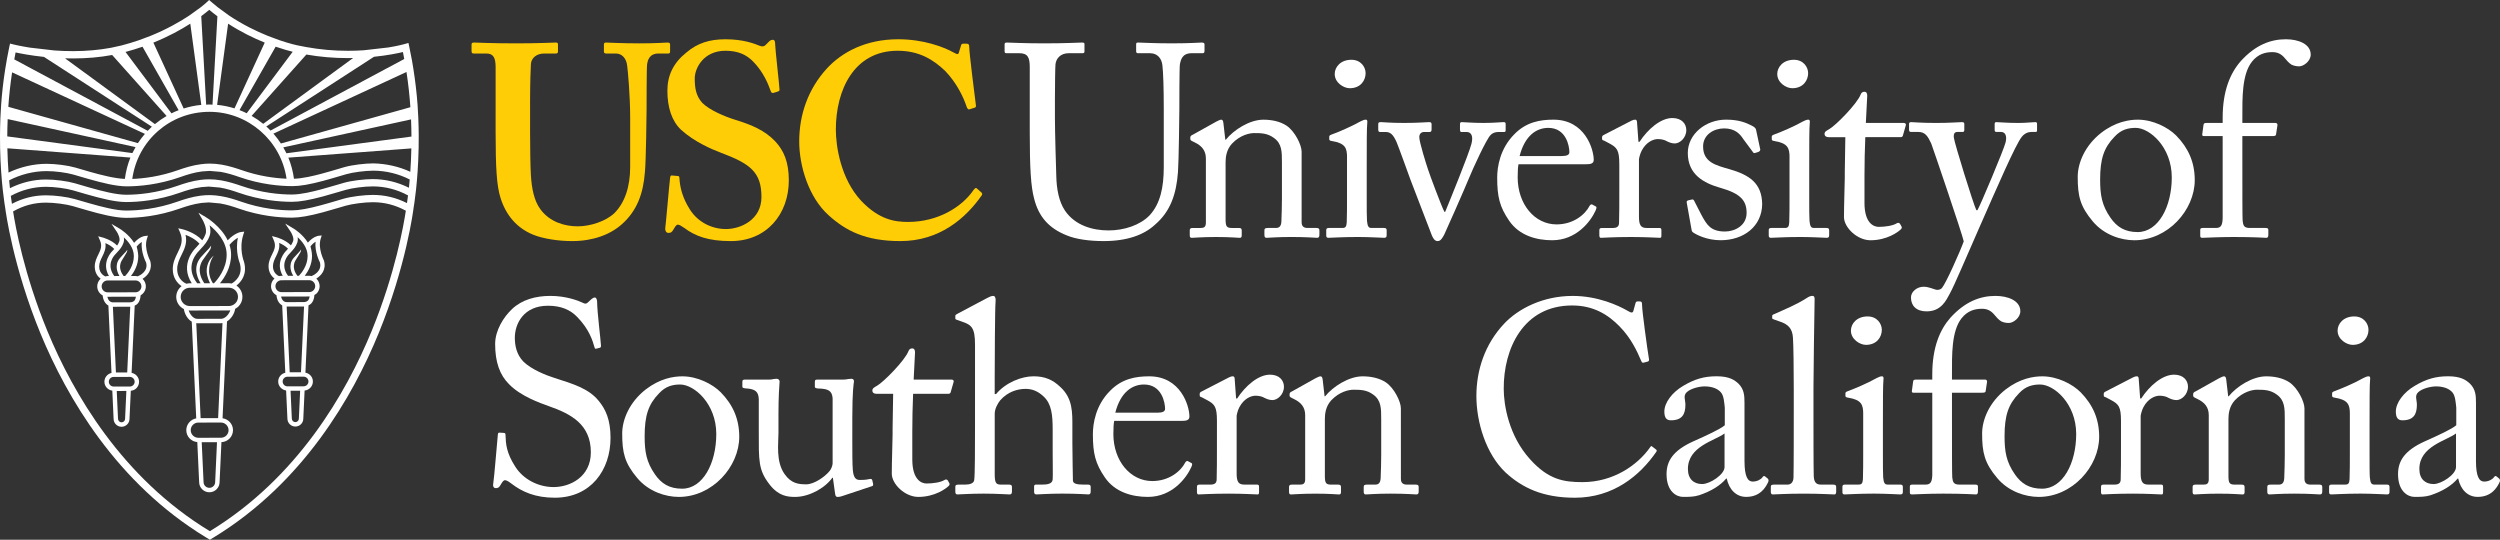
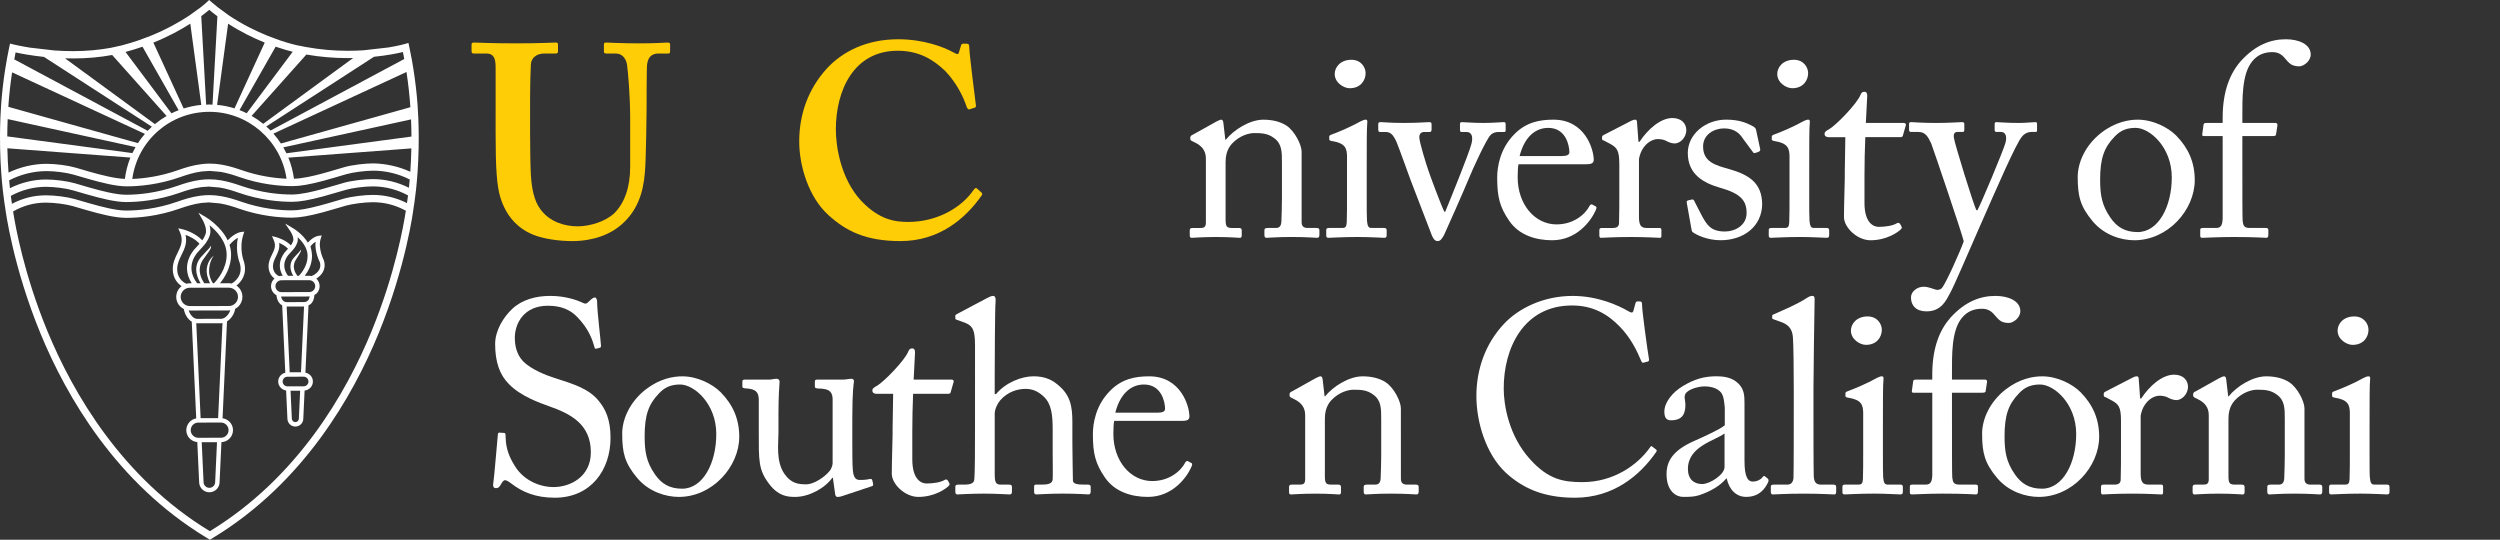
<svg xmlns="http://www.w3.org/2000/svg" version="1.1" id="Layer_1" x="0px" y="0px" width="394.214px" height="85.11px" viewBox="3.313 2.635 394.214 85.11" enable-background="new 3.313 2.635 394.214 85.11" xml:space="preserve">
  <rect x="3.313" y="2.635" width="394.214" height="85.11" fill="#333333" stroke="none" />
  <path fill="#FFCD05" d="M81.466,13.225c0-1.465-0.346-2.154-1.465-2.154h-1.984c-0.26,0-0.347-0.088-0.347-0.391V9.688  c0-0.258,0.087-0.344,0.432-0.344c0.433,0,2.5,0.129,6.643,0.129c3.622,0,5.691-0.129,6.209-0.129c0.258,0,0.344,0.086,0.344,0.303  v1.078c0,0.258-0.086,0.346-0.344,0.346h-1.812c-1.294,0-2.068,0.773-2.112,1.68c-0.044,0.52-0.129,3.105-0.129,5.605v5.35  c0,2.154,0.042,5.217,0.129,6.598c0.13,1.984,0.474,3.967,1.51,5.348c1.467,1.98,3.796,2.672,5.864,2.672  c1.982,0,4.399-0.779,5.777-2.068c1.642-1.639,2.502-4.141,2.502-7.289v-7.762c0-3.451-0.346-7.248-0.475-8.236  c-0.129-1.123-0.818-1.896-1.768-1.896h-1.554c-0.257,0-0.344-0.131-0.344-0.305v-1.08c0-0.258,0.087-0.344,0.344-0.344  c0.433,0,2.416,0.129,5.263,0.129c2.674,0,4.053-0.129,4.397-0.129c0.39,0,0.433,0.129,0.433,0.344v0.992  c0,0.26-0.043,0.391-0.26,0.391h-1.551c-1.555,0-1.727,1.205-1.813,1.68c-0.085,0.52-0.085,6.555-0.085,7.117  c0,0.602-0.087,8.107-0.257,9.832c-0.261,3.533-1.297,6.209-3.624,8.277c-1.812,1.641-4.572,2.674-7.849,2.674  c-2.07,0-4.571-0.344-6.21-1.033c-2.502-1.035-4.227-3.02-5.09-5.777c-0.604-1.9-0.774-4.748-0.774-10.398V13.225z" />
-   <path fill="#FFCD05" d="M110.189,30.387c0.171,0,0.258,0.088,0.258,0.346c0.087,1.379,0.432,3.018,1.64,4.918  c1.293,2.066,3.536,3.102,5.693,3.102c2.326,0,5.604-1.465,5.604-5.043c0-3.967-1.81-5.264-6.381-6.986  c-1.38-0.516-4.227-1.727-6.296-3.621c-1.467-1.385-2.157-3.537-2.157-6.168c0-2.416,0.949-4.398,3.02-6.039  c1.726-1.463,3.623-2.068,6.124-2.068c2.845,0,4.571,0.688,5.433,1.035c0.431,0.172,0.69,0.084,0.906-0.131l0.559-0.559  c0.174-0.174,0.346-0.258,0.604-0.258c0.26,0,0.346,0.258,0.346,0.688c0,0.691,0.69,6.727,0.69,7.16  c0,0.172-0.087,0.258-0.259,0.303l-0.689,0.217c-0.174,0.041-0.347,0-0.432-0.262c-0.433-1.207-1.122-2.934-2.675-4.57  c-1.12-1.207-2.5-1.812-4.483-1.812c-3.452,0-4.831,2.76-4.831,4.355c0,1.467,0.173,2.76,1.207,3.881  c1.123,1.123,3.537,2.156,5.263,2.676c2.499,0.775,4.569,1.639,6.209,3.361c1.378,1.469,2.155,3.277,2.155,6.17  c0,5.26-3.449,9.57-9.141,9.57c-3.537,0-5.607-0.775-7.332-2.068c-0.517-0.346-0.776-0.52-1.034-0.52  c-0.259,0-0.432,0.346-0.69,0.777c-0.258,0.431-0.43,0.52-0.775,0.52c-0.344,0-0.519-0.26-0.519-0.691  c0.087-0.52,0.69-7.506,0.775-8.021c0.045-0.26,0.089-0.344,0.26-0.344L110.189,30.387z" />
  <path fill="#FFCD05" d="M158.056,32.975c0.131,0.129,0.172,0.258,0.086,0.43c-2.588,3.711-6.728,7.246-12.85,7.246  c-5.521,0-8.624-1.641-11.298-4.055c-3.192-2.844-4.656-7.848-4.656-11.641c0-4.227,1.379-8.281,4.397-11.559  c2.328-2.5,6.036-4.57,11.212-4.57c3.969,0,7.158,1.207,8.709,2.07c0.602,0.346,0.778,0.346,0.864,0l0.344-1.123  c0.086-0.256,0.172-0.256,0.689-0.256c0.517,0,0.605,0.084,0.605,0.689c0,0.777,0.861,7.674,1.033,8.967  c0.045,0.26,0,0.391-0.172,0.436l-0.82,0.258c-0.215,0.084-0.344-0.088-0.473-0.434c-0.52-1.553-1.553-3.707-3.363-5.605  c-1.897-1.812-4.14-3.191-7.505-3.191c-6.897,0-9.744,6.211-9.744,12.42c0,2.672,0.776,7.762,3.967,11.211  c2.848,3.02,5.348,3.363,7.418,3.363c4.743,0,8.493-2.369,10.306-5.002c0.215-0.303,0.387-0.43,0.518-0.303L158.056,32.975z" />
-   <path fill="#FFFFFF" d="M171.512,39.746c-2.931-1.164-4.441-3.062-5.13-5.781c-0.518-1.938-0.691-4.826-0.691-10.479V13.225  c0-1.508-0.301-2.199-1.639-2.199h-2.027c-0.256,0-0.301-0.086-0.301-0.387V9.688c0-0.258,0.045-0.344,0.389-0.344  c0.432,0,2.544,0.129,5.907,0.129s5.433-0.129,5.908-0.129c0.346,0,0.389,0.086,0.389,0.258v1.123c0,0.215-0.043,0.301-0.346,0.301  h-2.154c-1.254,0-1.988,0.818-2.072,1.768c-0.043,0.389-0.086,3.406-0.086,5.607v2.846c0,2.283,0.17,7.76,0.215,9.141  c0.043,1.984,0.387,4.012,1.381,5.477c1.594,2.33,4.356,3.105,6.856,3.105c2.458,0,4.958-0.82,6.468-2.371  c1.682-1.812,2.243-4.398,2.243-7.592v-9.225c0-3.279-0.086-5.781-0.215-6.857c-0.129-1.123-0.821-1.898-1.942-1.898h-1.896  c-0.258,0-0.303-0.129-0.303-0.346V9.646c0-0.217,0.045-0.303,0.303-0.303c0.432,0,2.414,0.129,5.303,0.129  c2.976,0,4.355-0.129,4.744-0.129s0.432,0.174,0.432,0.303v0.949c0,0.258-0.043,0.43-0.26,0.43h-1.768  c-1.596,0-1.725,1.209-1.853,1.725c-0.088,0.432-0.088,6.555-0.088,7.158c0,0.603-0.086,8.152-0.215,9.834  c-0.258,3.533-1.207,6.252-3.621,8.32c-1.727,1.598-4.355,2.588-8.109,2.588C175.095,40.65,172.937,40.352,171.512,39.746" />
  <path fill="#FFFFFF" d="M208.56,37.676c0,0.689,0.387,0.906,0.946,0.906h1.379c0.392,0,0.478,0.129,0.478,0.387v0.691  c0,0.301-0.086,0.475-0.346,0.475c-0.304,0-1.638-0.131-4.095-0.131c-2.2,0-3.58,0.131-3.883,0.131  c-0.261,0-0.347-0.131-0.347-0.475v-0.691c0-0.303,0.134-0.387,0.562-0.387h1.252c0.476,0,0.818-0.217,0.863-0.992  c0.043-1.123,0.086-2.502,0.086-3.623v-5.693c0-1.725,0-2.973-1.25-3.879c-1.037-0.775-2.072-0.775-3.149-0.775  c-0.69,0-2.199,0.301-3.495,1.682c-0.862,0.949-0.991,2.111-0.991,2.93v8.928c0,1.164,0.129,1.424,1.034,1.424h1.079  c0.346,0,0.432,0.129,0.432,0.428v0.736c0,0.258-0.086,0.389-0.303,0.389c-0.301,0-1.465-0.131-3.753-0.131  c-2.197,0-3.578,0.131-3.836,0.131c-0.217,0-0.303-0.131-0.303-0.389v-0.777c0-0.258,0.086-0.387,0.43-0.387h1.252  c0.561,0,0.861-0.131,0.861-0.865v-10.09c0-1.293-0.689-2.025-1.768-2.545l-0.346-0.172c-0.301-0.127-0.344-0.256-0.344-0.387  v-0.217c0-0.215,0.172-0.344,0.389-0.432l3.709-2.068c0.344-0.172,0.604-0.303,0.777-0.303c0.213,0,0.299,0.172,0.342,0.52  l0.303,2.631h0.086c1.254-1.553,3.753-3.15,5.91-3.15c1.293,0,2.629,0.258,3.666,0.947c1.293,0.865,2.371,3.021,2.371,4.098v11.125  H208.56z" />
  <path fill="#FFFFFF" d="M215.722,27.453c0-1.463-0.261-2.24-2.416-2.584c-0.302-0.043-0.39-0.129-0.39-0.303v-0.389  c0-0.131,0.088-0.215,0.301-0.301c1.382-0.518,3.021-1.209,4.658-2.113c0.347-0.172,0.56-0.26,0.819-0.26  c0.216,0,0.259,0.215,0.216,0.52c-0.086,0.732-0.086,3.449-0.086,7.027v4.701c0,1.682,0,3.234,0.043,3.705  c0.086,0.822,0.213,1.125,0.688,1.125h1.984c0.346,0,0.43,0.129,0.43,0.387v0.734c0,0.303-0.084,0.432-0.387,0.432  c-0.346,0-2.328-0.129-4.141-0.129c-2.5,0-4.183,0.129-4.654,0.129c-0.217,0-0.346-0.088-0.346-0.346v-0.863  c0-0.258,0.129-0.344,0.43-0.344h2.111c0.477,0,0.646-0.174,0.692-0.865c0.043-1.295,0.043-2.629,0.043-3.922v-6.341H215.722z   M213.778,14.303c0-1.078,0.906-2.242,2.63-2.242c1.512,0,2.243,1.164,2.243,2.113c0,1.119-0.776,2.373-2.502,2.373  C215.201,16.547,213.778,15.686,213.778,14.303" />
  <path fill="#FFFFFF" d="M231.071,36.037h0.128c0.69-1.682,3.709-9.055,4.143-10.738c0.302-1.164,0-1.854-0.774-1.854h-0.863  c-0.131,0-0.174-0.217-0.174-0.432v-0.775c0-0.26,0.088-0.346,0.258-0.346c0.604,0,1.555,0.129,3.451,0.129  c1.684,0,2.717-0.129,3.104-0.129c0.346,0,0.389,0.043,0.389,0.387v0.734c0,0.301,0,0.432-0.215,0.432h-0.817  c-0.519,0-0.949,0.084-1.339,0.477c-0.646,0.602-2.803,5.303-3.45,6.898c-0.519,1.291-3.709,8.537-3.879,8.84  c-0.347,0.602-0.562,0.99-1.035,0.99c-0.431,0-0.688-0.389-0.906-0.904c-0.086-0.217-3.233-8.41-3.364-8.756  c-0.127-0.344-1.896-5.262-2.197-5.951c-0.562-1.25-0.992-1.594-1.771-1.594h-0.86c-0.215,0-0.26-0.174-0.26-0.432v-0.775  c0-0.303,0.088-0.346,0.477-0.346c0.475,0,1.205,0.129,3.621,0.129c2.287,0,3.408-0.129,3.883-0.129c0.344,0,0.43,0.086,0.43,0.346  v0.775c0,0.258-0.043,0.432-0.299,0.432h-0.865c-0.432,0-0.775,0.26-0.775,0.818c0,0.775,1.121,4.355,1.379,5.09  C228.746,30.172,230.599,35.131,231.071,36.037" />
  <path fill="#FFFFFF" d="M242.76,28.533c-0.086,0.389-0.131,1.08-0.131,2.068c0,4.229,2.677,7.418,6.125,7.418  c2.631,0,4.483-1.508,5.22-2.932c0.086-0.172,0.258-0.258,0.387-0.215l0.562,0.303c0.129,0.043,0.213,0.17,0,0.645  c-0.776,1.725-3.022,4.699-6.858,4.699c-2.457,0-5.174-0.73-6.769-3.062c-1.51-2.195-1.897-3.791-1.897-6.811  c0-1.682,0.432-4.57,2.715-6.855c1.854-1.9,4.012-2.287,6.168-2.287c4.959,0,6.34,4.66,6.34,6.34c0,0.602-0.52,0.689-1.207,0.689  H242.76z M249.615,27.24c0.817,0,1.166-0.215,1.166-0.605c0-0.99-0.521-3.836-3.32-3.836c-1.899,0-3.707,1.248-4.528,4.441H249.615z  " />
  <path fill="#FFFFFF" d="M258.653,28.533c0-2.199-0.344-2.631-1.555-3.277l-0.82-0.432c-0.258-0.084-0.342-0.129-0.342-0.301v-0.262  c0-0.17,0.084-0.256,0.342-0.385l4.271-2.201c0.261-0.129,0.433-0.172,0.604-0.172c0.26,0,0.303,0.26,0.303,0.52l0.217,2.973h0.172  c1.295-1.982,3.32-3.75,5.176-3.75c1.467,0,2.197,0.904,2.197,1.898c0,1.25-1.035,2.111-1.811,2.111  c-0.475,0-0.906-0.172-1.248-0.346c-0.348-0.215-0.865-0.344-1.426-0.344c-0.689,0-1.812,0.43-2.543,1.811  c-0.26,0.475-0.435,1.25-0.435,1.383v9.055c0,1.334,0.308,1.768,1.209,1.768h2.025c0.262,0,0.303,0.129,0.303,0.387v0.777  c0,0.26-0.041,0.389-0.215,0.389c-0.259,0-2.244-0.129-4.572-0.129c-2.674,0-4.483,0.129-4.741,0.129  c-0.173,0-0.259-0.088-0.259-0.432v-0.734c0-0.303,0.086-0.387,0.474-0.387h1.684c0.648,0,0.949-0.26,0.949-0.82  c0.043-1.422,0.043-2.932,0.043-5.174v-4.055H258.653z" />
  <path fill="#FFFFFF" d="M270.272,39.271c-0.215-0.129-0.215-0.389-0.258-0.604l-0.731-4.098c-0.041-0.215,0.088-0.303,0.258-0.348  l0.562-0.125c0.172-0.045,0.301,0.043,0.387,0.258l1.082,2.111c0.861,1.596,1.463,2.676,3.748,2.676  c1.512,0,3.408-0.906,3.408-2.934c0-1.941-0.949-3.062-4.183-3.967c-2.545-0.732-5.09-2.068-5.09-5.479  c0-2.975,2.805-5.26,6.041-5.26c2.065,0,3.188,0.52,3.965,0.906c0.647,0.303,0.729,0.518,0.774,0.773l0.646,3.02  c0,0.174-0.086,0.305-0.301,0.391l-0.52,0.17c-0.172,0.045-0.259,0-0.388-0.215l-1.467-1.982c-0.517-0.82-1.336-1.682-3.021-1.682  c-1.637,0-3.317,0.992-3.317,2.846c0,2.5,2.024,2.977,4.139,3.578c3.148,0.906,5.134,2.201,5.177,5.521  c-0.043,3.492-2.89,5.689-6.556,5.689C272.519,40.52,270.795,39.66,270.272,39.271" />
  <path fill="#FFFFFF" d="M285.498,27.453c0-1.463-0.261-2.24-2.416-2.584c-0.301-0.043-0.388-0.129-0.388-0.303v-0.389  c0-0.131,0.087-0.215,0.302-0.301c1.383-0.518,3.021-1.209,4.66-2.113c0.344-0.172,0.557-0.26,0.815-0.26  c0.217,0,0.26,0.215,0.217,0.52c-0.086,0.732-0.086,3.449-0.086,7.027v4.701c0,1.682,0,3.234,0.043,3.705  c0.086,0.822,0.215,1.125,0.689,1.125h1.984c0.344,0,0.428,0.129,0.428,0.387v0.734c0,0.303-0.084,0.432-0.385,0.432  c-0.346,0-2.33-0.129-4.141-0.129c-2.5,0-4.183,0.129-4.656,0.129c-0.217,0-0.346-0.088-0.346-0.346v-0.863  c0-0.258,0.129-0.344,0.43-0.344h2.113c0.475,0,0.647-0.174,0.69-0.865c0.043-1.295,0.043-2.629,0.043-3.922v-6.341H285.498z   M283.56,14.303c0-1.078,0.905-2.242,2.631-2.242c1.508,0,2.24,1.164,2.24,2.113c0,1.119-0.773,2.373-2.503,2.373  C284.979,16.547,283.56,15.686,283.56,14.303" />
  <path fill="#FFFFFF" d="M297.313,34.615c0,3.232,1.465,3.793,2.242,3.793c0.992,0,2.24-0.172,2.846-0.561  c0.218-0.129,0.39-0.086,0.519,0.084l0.218,0.391c0.127,0.172,0.043,0.346-0.087,0.473c-0.432,0.434-2.198,1.725-4.788,1.725  c-2.109,0-4.183-2.025-4.183-3.662c0-1.77,0.129-5.564,0.129-6.168v-0.947c0-0.777,0.043-3.666,0.086-5.479h-2.629  c-0.39,0-0.647-0.172-0.647-0.518c0-0.344,0.26-0.475,0.774-0.775c1.035-0.604,4.358-3.967,4.918-5.434  c0.129-0.344,0.345-0.43,0.604-0.43c0.346,0,0.432,0.301,0.432,0.645l-0.217,4.271h5.996c0.258,0,0.387,0.215,0.301,0.387  l-0.432,1.51c-0.045,0.215-0.131,0.344-0.39,0.344h-5.562c-0.084,1.986-0.129,4.053-0.129,6.039v4.312H297.313z" />
  <path fill="#FFFFFF" d="M304.646,49.535c0-0.906,0.951-1.685,1.984-1.685c0.822,0,1.596,0.39,1.986,0.476  c0.301,0.047,0.645,0,0.903-0.257c0.646-0.776,2.847-5.694,3.449-7.375c-0.213-1.078-4.787-14.531-5.131-15.439  c-0.518-1.078-0.906-1.814-2.026-1.814h-1.123c-0.301,0-0.345-0.125-0.345-0.385v-0.863c0-0.17,0.044-0.301,0.345-0.301  c0.391,0,1.424,0.131,3.971,0.131c2.197,0,3.535-0.131,4.01-0.131c0.342,0,0.387,0.131,0.387,0.301v0.908  c0,0.215-0.045,0.34-0.258,0.34h-0.82c-0.475,0-0.647,0.305-0.562,0.953c0.133,0.949,3.064,10.436,3.539,11.383h0.172  c0.432-0.689,4.184-9.613,4.441-10.693c0.26-1.08-0.086-1.643-0.734-1.643h-0.688c-0.263,0-0.304-0.125-0.304-0.34v-0.863  c0-0.215,0.041-0.346,0.258-0.346c0.562,0,1.468,0.131,3.537,0.131c1.164,0,2.156-0.131,2.629-0.131  c0.261,0,0.261,0.174,0.261,0.346v0.818c0,0.26,0,0.385-0.216,0.385h-0.688c-0.475,0-1.078,0.217-1.51,0.781  c-0.949,1.164-3.797,7.717-6.773,14.488c-2.111,4.787-3.791,8.796-4.565,10.218c-0.607,1.123-1.382,2.805-3.669,2.805  C305.467,51.733,304.646,50.83,304.646,49.535" />
  <path fill="#FFFFFF" d="M333.311,37.545c-1.981-2.369-2.372-3.967-2.372-7.027c0-2.201,1.163-4.961,3.709-6.943  c2.241-1.727,4.354-2.07,5.776-2.07c2.371,0,4.744,1.205,6.039,2.5c1.939,1.986,2.93,4.227,2.93,7.031  c0,4.699-4.225,9.484-9.528,9.484C337.795,40.52,335.121,39.703,333.311,37.545 M345.771,30.604c0-4.787-3.494-7.805-5.691-7.805  c-1.166,0-2.285,0.258-3.32,1.379c-1.684,1.725-2.287,3.492-2.287,6.77c0,2.416,0.263,4.053,1.642,6.039  c0.989,1.422,2.242,2.242,4.268,2.242C343.66,39.229,345.771,35.219,345.771,30.604" />
  <path fill="#FFFFFF" d="M353.795,24.092h-2.979c-0.216,0-0.298-0.088-0.216-0.475l0.175-1.295c0.041-0.256,0.174-0.301,0.518-0.301  h2.502v-0.818c0-4.27,1.205-7.07,2.891-8.967c2.285-2.502,4.656-3.41,7.068-3.41c2.031,0,3.926,0.775,3.926,2.414  c0,1.035-1.121,1.855-1.812,1.855c-0.43,0-0.861-0.088-1.207-0.26c-0.387-0.215-0.861-0.775-1.035-0.992  c-0.561-0.689-1.162-0.99-1.982-0.99c-1.12,0-2.282,0.301-3.233,1.51c-1.594,2.023-1.51,5.777-1.51,8.797v0.861h5.219  c0.303,0,0.346,0.258,0.303,0.43l-0.217,1.426c-0.043,0.17-0.213,0.215-0.562,0.215H356.9v3.84c0,5.086,0,9.055,0.045,9.525  c0.084,0.736,0.213,1.125,1.121,1.125h2.457c0.389,0,0.475,0.084,0.475,0.344v0.691c0,0.346-0.086,0.518-0.301,0.518  c-0.26,0-1.855-0.129-5.176-0.129c-2.371,0-4.57,0.129-4.918,0.129c-0.259,0-0.345-0.088-0.345-0.301v-0.949  c0-0.219,0.086-0.303,0.433-0.303h2.069c0.82,0,0.992-0.52,1.035-1.51v-8.107L353.795,24.092L353.795,24.092z" />
  <path fill="#FFFFFF" d="M83.933,78.876c-0.517-0.387-0.775-0.518-0.991-0.518c-0.259,0-0.431,0.301-0.689,0.729  c-0.259,0.479-0.475,0.521-0.777,0.521c-0.258,0-0.475-0.217-0.389-0.689c0.173-1.078,0.604-6.555,0.734-7.803  c0.042-0.26,0.129-0.26,0.302-0.26l0.646,0.043c0.173,0,0.258,0.086,0.258,0.348c0.043,1.379,0.131,2.803,1.553,4.998  c1.295,2.023,3.667,3.193,6.037,3.193c2.588,0,5.865-1.599,5.865-5.478c0-4.442-3.19-6.082-6.641-7.287  c-1.336-0.478-4.442-1.555-6.295-3.493c-1.424-1.425-2.156-3.449-2.156-6.298c0-2.155,1.336-4.268,2.672-5.521  c1.553-1.467,3.71-2.067,6.039-2.067c2.457,0,4.354,0.729,5.087,1.076c0.389,0.217,0.604,0.174,0.82-0.043l0.561-0.519  c0.216-0.174,0.343-0.256,0.561-0.256c0.214,0,0.343,0.342,0.343,0.729c0,1.51,0.562,5.909,0.606,6.86  c0,0.213-0.044,0.299-0.216,0.342l-0.52,0.13c-0.128,0.043-0.214,0-0.258-0.13c-0.346-1.252-0.905-2.93-2.673-4.784  c-1.164-1.252-2.674-1.854-4.7-1.854c-3.838,0-5.218,2.85-5.218,5.045c0,1.209,0.258,2.629,1.336,3.75  c1.251,1.252,3.665,2.202,4.916,2.59c2.975,0.949,5.39,1.68,6.942,3.578c1.122,1.336,1.897,3.02,1.897,5.864  c0,5.089-3.104,9.445-8.798,9.445C87.772,81.121,85.659,80.214,83.933,78.876" />
  <path fill="#FFFFFF" d="M103.799,78.013c-1.984-2.369-2.373-3.963-2.373-7.027c0-2.198,1.165-4.959,3.709-6.94  c2.242-1.729,4.355-2.069,5.778-2.069c2.372,0,4.745,1.207,6.038,2.502c1.941,1.981,2.932,4.225,2.932,7.026  c0,4.701-4.225,9.486-9.531,9.486C108.283,80.99,105.609,80.169,103.799,78.013 M116.261,71.071c0-4.786-3.493-7.805-5.692-7.805  c-1.164,0-2.285,0.26-3.32,1.379c-1.682,1.726-2.285,3.492-2.285,6.771c0,2.414,0.259,4.055,1.638,6.035  c0.992,1.424,2.243,2.244,4.271,2.244C114.147,79.696,116.261,75.685,116.261,71.071" />
  <path fill="#FFFFFF" d="M137.708,71.718c0,2.07,0,4.182,0.088,5.09c0.127,1.336,0.603,1.508,1.12,1.508c0.259,0,0.906,0,1.423-0.129  c0.347-0.086,0.477,0,0.519,0.172l0.13,0.562c0.043,0.258-0.043,0.346-0.216,0.389l-4.528,1.506  c-0.259,0.088-0.518,0.177-0.862,0.177c-0.174,0-0.345-0.089-0.388-0.521l-0.346-2.502h-0.086c-1.207,1.682-3.709,3.021-5.866,3.021  c-1.206,0-2.63-0.131-4.052-1.986c-1.769-2.283-1.682-3.707-1.682-8.451v-5.002c-0.045-1.205-0.646-1.508-1.64-1.639  c-0.733-0.041-0.948-0.088-0.948-0.303v-0.775c0-0.258,0.086-0.346,0.474-0.346h3.839c0.258,0,0.432-0.043,0.604-0.086  c0.172,0,0.344-0.043,0.473-0.043c0.302,0,0.519,0.217,0.475,0.518c-0.042,0.389-0.173,2.412-0.173,4.959v3.062  c0,1.728-0.431,4.484,0.949,6.47c1.078,1.553,2.286,1.637,3.449,1.637c1.165,0,2.891-1.121,3.709-2.153  c0.175-0.22,0.432-0.777,0.432-1.166V65.423c-0.086-1.209-0.776-1.424-1.854-1.51c-0.733,0-0.948-0.088-0.948-0.303v-0.732  c0-0.348,0.087-0.389,0.517-0.389h4.01c0.302,0,0.518-0.043,0.733-0.086c0.215,0,0.389-0.043,0.519-0.043  c0.259,0,0.431,0.217,0.388,0.43c-0.045,0.389-0.26,1.51-0.26,5.738v3.189H137.708z" />
  <path fill="#FFFFFF" d="M147.17,75.083c0,3.232,1.466,3.793,2.242,3.793c0.992,0,2.243-0.172,2.846-0.561  c0.216-0.129,0.386-0.086,0.517,0.086l0.214,0.387c0.129,0.174,0.043,0.348-0.086,0.475c-0.429,0.434-2.197,1.728-4.785,1.728  c-2.113,0-4.183-2.027-4.183-3.666c0-1.769,0.128-5.562,0.128-6.166v-0.949c0-0.774,0.044-3.664,0.088-5.478h-2.632  c-0.389,0-0.645-0.172-0.645-0.518s0.256-0.473,0.775-0.777c1.035-0.602,4.354-3.963,4.916-5.432c0.13-0.346,0.346-0.43,0.604-0.43  c0.344,0,0.431,0.301,0.431,0.646l-0.216,4.268h5.993c0.26,0,0.389,0.217,0.303,0.389l-0.432,1.51  c-0.045,0.215-0.131,0.344-0.389,0.344h-5.562c-0.085,1.982-0.128,4.056-0.128,6.037L147.17,75.083L147.17,75.083z" />
  <path fill="#FFFFFF" d="M157.058,56.972c0-2.633-0.52-3.104-2.068-3.625l-0.735-0.258c-0.258-0.088-0.301-0.129-0.301-0.258V52.44  c0-0.17,0.127-0.213,0.518-0.428l4.482-2.373c0.346-0.175,0.648-0.345,0.995-0.345c0.258,0,0.43,0.345,0.344,1.076  s-0.129,9.487-0.129,11.646v2.756h0.215c1.51-1.809,4.009-2.801,5.908-2.801c1.81,0,3.062,0.557,4.267,1.725  c1.943,1.812,1.857,4.015,1.857,6.339v2.457c0,2.416,0.086,5.09,0.086,5.909c0,0.517,0.69,0.646,1.596,0.646h0.733  c0.346,0,0.475,0.086,0.475,0.387v0.646c0,0.346-0.088,0.518-0.344,0.518c-0.303,0-1.684-0.129-4.143-0.129  c-2.113,0-3.664,0.129-4.052,0.129c-0.3,0-0.386-0.129-0.386-0.475v-0.73c0-0.217,0.043-0.346,0.3-0.346h0.992  c0.732,0,1.593-0.088,1.638-0.82c0.043-0.604,0-2.889,0-4.268v-3.49c0-2.416-0.172-4.141-1.423-5.307  c-0.863-0.816-1.769-1.207-2.845-1.207c-1.251,0-2.804,0.432-4.009,1.809c-0.391,0.478-0.863,1.34-0.863,2.115v9.4  c0,1.381,0.129,1.77,0.949,1.77h1.293c0.301,0,0.475,0.086,0.475,0.346v0.73c0,0.303-0.086,0.475-0.346,0.475  c-0.344,0-2.113-0.129-4.096-0.129c-2.158,0-3.795,0.129-4.184,0.129c-0.174,0-0.301-0.129-0.301-0.43v-0.775  c0-0.303,0.172-0.346,0.647-0.346h0.906c0.688,0,1.334-0.174,1.422-0.691c0.129-0.815,0.129-5.562,0.129-8.366V56.972H157.058z" />
  <path fill="#FFFFFF" d="M179.007,69c-0.086,0.394-0.131,1.08-0.131,2.071c0,4.228,2.673,7.419,6.125,7.419  c2.629,0,4.484-1.511,5.216-2.935c0.086-0.172,0.26-0.258,0.389-0.215l0.561,0.303c0.131,0.043,0.217,0.172,0,0.646  c-0.777,1.728-3.019,4.701-6.855,4.701c-2.459,0-5.173-0.732-6.771-3.062c-1.51-2.201-1.896-3.797-1.896-6.812  c0-1.685,0.43-4.572,2.717-6.859c1.853-1.897,4.009-2.282,6.164-2.282c4.96,0,6.341,4.655,6.341,6.338  c0,0.604-0.52,0.688-1.209,0.688L179.007,69L179.007,69z M185.864,67.708c0.819,0,1.164-0.217,1.164-0.604  c0-0.99-0.517-3.838-3.322-3.838c-1.896,0-3.707,1.25-4.527,4.44L185.864,67.708L185.864,67.708z" />
-   <path fill="#FFFFFF" d="M195.208,69.001c0-2.199-0.344-2.631-1.555-3.277l-0.818-0.432c-0.26-0.086-0.344-0.127-0.344-0.303v-0.256  c0-0.174,0.084-0.258,0.344-0.387l4.27-2.201c0.258-0.131,0.432-0.174,0.604-0.174c0.26,0,0.303,0.26,0.303,0.518l0.215,2.977h0.172  c1.293-1.984,3.323-3.752,5.178-3.752c1.463,0,2.197,0.904,2.197,1.898c0,1.248-1.033,2.111-1.812,2.111  c-0.473,0-0.903-0.173-1.25-0.345c-0.346-0.215-0.862-0.346-1.424-0.346c-0.691,0-1.812,0.432-2.543,1.812  c-0.26,0.475-0.432,1.25-0.432,1.377v9.06c0,1.336,0.301,1.766,1.205,1.766h2.027c0.258,0,0.303,0.131,0.303,0.39v0.776  c0,0.259-0.045,0.388-0.213,0.388c-0.262,0-2.247-0.129-4.575-0.129c-2.674,0-4.487,0.129-4.743,0.129  c-0.172,0-0.262-0.086-0.262-0.433v-0.731c0-0.302,0.09-0.39,0.477-0.39h1.682c0.648,0,0.949-0.26,0.949-0.817  c0.043-1.422,0.043-2.933,0.043-5.177L195.208,69.001L195.208,69.001z" />
  <path fill="#FFFFFF" d="M224.215,78.144c0,0.691,0.388,0.906,0.947,0.906h1.381c0.392,0,0.476,0.129,0.476,0.387v0.689  c0,0.303-0.084,0.475-0.345,0.475c-0.303,0-1.639-0.129-4.098-0.129c-2.199,0-3.578,0.129-3.88,0.129  c-0.26,0-0.346-0.129-0.346-0.475v-0.689c0-0.301,0.127-0.387,0.56-0.387h1.25c0.478,0,0.819-0.215,0.862-0.992  c0.043-1.121,0.088-2.502,0.088-3.621v-5.694c0-1.726,0-2.976-1.252-3.882c-1.034-0.772-2.069-0.772-3.146-0.772  c-0.692,0-2.198,0.302-3.491,1.681c-0.865,0.95-0.994,2.112-0.994,2.934v8.926c0,1.162,0.129,1.424,1.035,1.424h1.077  c0.347,0,0.431,0.129,0.431,0.432v0.732c0,0.258-0.084,0.387-0.301,0.387c-0.3,0-1.466-0.129-3.753-0.129  c-2.196,0-3.575,0.129-3.836,0.129c-0.215,0-0.303-0.129-0.303-0.387v-0.777c0-0.258,0.088-0.387,0.433-0.387h1.25  c0.561,0,0.862-0.131,0.862-0.863v-10.09c0-1.295-0.69-2.024-1.771-2.545l-0.344-0.174c-0.301-0.129-0.344-0.26-0.344-0.387v-0.215  c0-0.217,0.17-0.346,0.387-0.43l3.709-2.074c0.344-0.172,0.604-0.301,0.775-0.301c0.215,0,0.303,0.174,0.346,0.518l0.301,2.629  h0.086c1.254-1.551,3.75-3.146,5.91-3.146c1.293,0,2.629,0.26,3.664,0.951c1.293,0.861,2.371,3.016,2.371,4.094L224.215,78.144  L224.215,78.144z" />
  <path fill="#FFFFFF" d="M240.731,77.151c-3.106-2.93-4.612-7.936-4.612-12.073c0-4.009,1.293-8.147,4.396-11.425  c2.2-2.334,6.082-4.356,10.782-4.356c3.925,0,7.158,1.466,8.711,2.369c0.562,0.349,0.773,0.303,0.863,0l0.344-1.248  c0.086-0.262,0.175-0.262,0.56-0.262c0.391,0,0.475,0.086,0.475,0.69c0,0.818,0.863,7.158,1.078,8.365  c0.043,0.219,0,0.389-0.172,0.434l-0.646,0.17c-0.215,0.045-0.301,0-0.432-0.342c-0.604-1.424-1.551-3.496-3.363-5.352  c-1.811-1.852-4.096-3.318-7.504-3.318c-7.719,0-10.822,6.854-10.779,13.152c0,2.5,0.777,7.375,4.139,11.084  c2.933,3.275,5.392,3.619,8.277,3.619c4.877,0,8.67-2.674,10.654-5.475c0.129-0.218,0.215-0.259,0.344-0.131l0.562,0.432  c0.127,0.088,0.215,0.174,0.086,0.389c-2.588,3.752-6.77,7.246-12.85,7.246C246.554,81.121,243.317,79.524,240.731,77.151" />
  <path fill="#FFFFFF" d="M278.396,75.341c0,2.459,0.517,3.232,1.293,3.232c0.689,0,1.295-0.344,1.508-0.645  c0.175-0.22,0.261-0.304,0.435-0.173l0.431,0.345c0.133,0.129,0.217,0.348-0.043,0.774c-0.345,0.647-1.164,2.112-3.363,2.112  c-1.553,0-2.674-1.122-3.062-2.889h-0.086c-0.907,1.078-2.33,1.982-4.271,2.629c-0.819,0.26-1.598,0.26-2.543,0.26  c-1.039,0-2.59-0.862-2.59-3.579c0-1.982,0.906-3.707,4.312-5.22c1.943-0.86,4.182-1.895,4.873-2.498v-2.762  c-0.086-0.731-0.129-1.854-0.604-2.412c-0.476-0.562-1.336-0.951-2.59-0.951c-0.859,0-2.197,0.347-2.8,0.908  c-0.604,0.558-0.217,1.205-0.217,1.98c0,1.51-0.521,2.459-2.287,2.459c-0.688,0-1.033-0.389-1.033-1.381  c0-1.379,1.207-3.016,2.978-4.053c1.811-1.078,3.318-1.508,5.26-1.508c2.027,0,2.846,0.604,3.451,1.163  c0.904,0.906,0.947,1.896,0.947,3.062v6.598V75.341L278.396,75.341z M275.248,70.985c-1.554,1.166-5.776,2.025-5.776,5.604  c0,1.599,0.946,2.373,2.241,2.373c1.248,0,3.535-1.51,3.535-2.674V70.985z" />
  <path fill="#FFFFFF" d="M289.271,67.623c0,2.239,0,8.754,0.045,10.088c0.043,0.735,0.213,1.34,1.121,1.34h1.938  c0.39,0,0.476,0.13,0.476,0.388v0.733c0,0.256-0.086,0.431-0.259,0.431c-0.303,0-2.2-0.129-4.872-0.129  c-2.761,0-4.484,0.129-4.875,0.129c-0.214,0-0.3-0.175-0.3-0.431v-0.733c0-0.301,0.086-0.388,0.56-0.388h2.067  c0.478,0,0.908-0.303,0.949-1.079c0.043-1.339,0.043-8.755,0.043-11.253V64c0-3.062-0.043-6.983-0.129-8.106  c-0.086-1.468-0.772-2.154-2.154-2.586l-0.862-0.306c-0.215-0.082-0.259-0.125-0.259-0.215v-0.345c0-0.129,0.13-0.215,0.39-0.303  c1.51-0.688,3.447-1.465,5.043-2.5c0.389-0.26,0.647-0.346,0.906-0.346c0.303,0,0.389,0.217,0.348,0.777  c-0.045,2.371-0.176,11.34-0.176,13.713V67.623L289.271,67.623z" />
  <path fill="#FFFFFF" d="M297.115,67.925c0-1.467-0.259-2.244-2.416-2.59c-0.302-0.043-0.388-0.127-0.388-0.301v-0.389  c0-0.129,0.086-0.215,0.304-0.299c1.381-0.521,3.018-1.209,4.655-2.113c0.347-0.174,0.562-0.26,0.818-0.26  c0.219,0,0.262,0.215,0.219,0.516c-0.086,0.732-0.086,3.451-0.086,7.029v4.7c0,1.683,0,3.232,0.041,3.707  c0.088,0.82,0.213,1.121,0.689,1.121h1.986c0.342,0,0.428,0.132,0.428,0.39v0.733c0,0.302-0.086,0.431-0.385,0.431  c-0.347,0-2.33-0.129-4.142-0.129c-2.502,0-4.187,0.129-4.657,0.129c-0.214,0-0.347-0.086-0.347-0.345v-0.862  c0-0.259,0.133-0.347,0.435-0.347h2.11c0.476,0,0.647-0.172,0.688-0.86c0.043-1.295,0.043-2.631,0.043-3.927v-6.335H297.115z   M295.176,54.771c0-1.078,0.906-2.239,2.632-2.239c1.51,0,2.241,1.161,2.241,2.11c0,1.121-0.776,2.373-2.502,2.373  C296.601,57.015,295.176,56.151,295.176,54.771" />
  <path fill="#FFFFFF" d="M308.006,64.56h-2.978c-0.213,0-0.301-0.086-0.213-0.473l0.172-1.297c0.041-0.26,0.171-0.299,0.517-0.299  h2.502v-0.822c0-4.268,1.205-7.07,2.889-8.967c2.285-2.5,4.658-3.406,7.072-3.406c2.025,0,3.924,0.775,3.924,2.412  c0,1.037-1.121,1.855-1.811,1.855c-0.432,0-0.865-0.084-1.207-0.26c-0.391-0.216-0.863-0.775-1.035-0.988  c-0.562-0.691-1.164-0.992-1.984-0.992c-1.12,0-2.286,0.301-3.235,1.508c-1.594,2.027-1.508,5.779-1.508,8.797v0.863h5.219  c0.301,0,0.346,0.256,0.301,0.432l-0.213,1.424c-0.043,0.172-0.217,0.213-0.562,0.213h-4.744v3.838c0,5.088,0,9.058,0.045,9.531  c0.086,0.732,0.215,1.121,1.123,1.121h2.455c0.387,0,0.473,0.086,0.473,0.344v0.689c0,0.346-0.086,0.518-0.299,0.518  c-0.263,0-1.855-0.129-5.176-0.129c-2.371,0-4.572,0.129-4.915,0.129c-0.262,0-0.348-0.086-0.348-0.301v-0.949  c0-0.215,0.086-0.301,0.432-0.301h2.07c0.818,0,0.992-0.52,1.035-1.508v-8.109L308.006,64.56L308.006,64.56z" />
  <path fill="#FFFFFF" d="M318.238,78.013c-1.984-2.369-2.373-3.963-2.373-7.027c0-2.198,1.164-4.959,3.709-6.94  c2.242-1.729,4.356-2.069,5.776-2.069c2.373,0,4.744,1.207,6.039,2.502c1.941,1.981,2.933,4.225,2.933,7.026  c0,4.701-4.228,9.486-9.529,9.486C322.721,80.99,320.049,80.169,318.238,78.013 M330.699,71.071c0-4.786-3.492-7.805-5.691-7.805  c-1.164,0-2.287,0.26-3.32,1.379c-1.682,1.726-2.286,3.492-2.286,6.771c0,2.414,0.26,4.055,1.641,6.035  c0.992,1.424,2.242,2.244,4.27,2.244C328.588,79.696,330.699,75.685,330.699,71.071" />
  <path fill="#FFFFFF" d="M337.762,69.001c0-2.199-0.346-2.631-1.555-3.277l-0.816-0.432c-0.26-0.086-0.346-0.127-0.346-0.303v-0.256  c0-0.174,0.086-0.258,0.346-0.387l4.269-2.201c0.258-0.131,0.43-0.174,0.604-0.174c0.259,0,0.302,0.26,0.302,0.518l0.217,2.977  h0.172c1.293-1.984,3.322-3.752,5.176-3.752c1.467,0,2.197,0.904,2.197,1.898c0,1.248-1.033,2.111-1.81,2.111  c-0.475,0-0.907-0.173-1.252-0.345c-0.346-0.215-0.862-0.346-1.422-0.346c-0.69,0-1.811,0.432-2.543,1.812  c-0.258,0.475-0.434,1.25-0.434,1.377v9.06c0,1.336,0.301,1.766,1.207,1.766h2.026c0.261,0,0.302,0.131,0.302,0.39v0.776  c0,0.259-0.041,0.388-0.216,0.388c-0.26,0-2.241-0.129-4.569-0.129c-2.674,0-4.484,0.129-4.744,0.129  c-0.172,0-0.258-0.086-0.258-0.433v-0.731c0-0.302,0.086-0.39,0.473-0.39h1.682c0.648,0,0.949-0.26,0.949-0.817  c0.045-1.422,0.045-2.933,0.045-5.177L337.762,69.001L337.762,69.001z" />
  <path fill="#FFFFFF" d="M366.695,78.144c0,0.691,0.389,0.906,0.948,0.906h1.382c0.387,0,0.475,0.129,0.475,0.387v0.689  c0,0.303-0.088,0.475-0.348,0.475c-0.299,0-1.636-0.129-4.097-0.129c-2.198,0-3.577,0.129-3.879,0.129  c-0.26,0-0.346-0.129-0.346-0.475v-0.689c0-0.301,0.127-0.387,0.561-0.387h1.25c0.476,0,0.818-0.215,0.863-0.992  c0.043-1.121,0.086-2.502,0.086-3.621v-5.694c0-1.726,0-2.976-1.25-3.882c-1.037-0.772-2.069-0.772-3.147-0.772  c-0.691,0-2.197,0.302-3.492,1.681c-0.861,0.95-0.994,2.112-0.994,2.934v8.926c0,1.162,0.133,1.424,1.037,1.424h1.076  c0.346,0,0.432,0.129,0.432,0.432v0.732c0,0.258-0.086,0.387-0.301,0.387c-0.303,0-1.467-0.129-3.754-0.129  c-2.199,0-3.578,0.129-3.836,0.129c-0.215,0-0.304-0.129-0.304-0.387v-0.777c0-0.258,0.089-0.387,0.433-0.387h1.25  c0.561,0,0.863-0.131,0.863-0.863v-10.09c0-1.295-0.689-2.024-1.769-2.545l-0.346-0.174c-0.304-0.129-0.345-0.26-0.345-0.387v-0.215  c0-0.217,0.173-0.346,0.388-0.43l3.707-2.074c0.348-0.172,0.604-0.301,0.778-0.301c0.216,0,0.302,0.174,0.343,0.518l0.305,2.629  h0.084c1.252-1.551,3.752-3.146,5.91-3.146c1.291,0,2.631,0.26,3.666,0.951c1.291,0.861,2.369,3.016,2.369,4.094L366.695,78.144  L366.695,78.144z" />
  <path fill="#FFFFFF" d="M373.855,67.925c0-1.467-0.259-2.244-2.416-2.59c-0.3-0.043-0.386-0.127-0.386-0.301v-0.389  c0-0.129,0.086-0.215,0.302-0.299c1.379-0.521,3.02-1.209,4.657-2.113c0.345-0.174,0.562-0.26,0.82-0.26  c0.213,0,0.258,0.215,0.213,0.516c-0.086,0.732-0.086,3.451-0.086,7.029v4.7c0,1.683,0,3.232,0.045,3.707  c0.086,0.82,0.213,1.121,0.689,1.121h1.981c0.349,0,0.431,0.132,0.431,0.39v0.733c0,0.302-0.082,0.431-0.386,0.431  c-0.348,0-2.33-0.129-4.141-0.129c-2.5,0-4.184,0.129-4.658,0.129c-0.213,0-0.344-0.086-0.344-0.345v-0.862  c0-0.259,0.131-0.347,0.432-0.347h2.111c0.475,0,0.648-0.172,0.688-0.86c0.044-1.295,0.044-2.631,0.044-3.927v-6.335H373.855z   M371.918,54.771c0-1.078,0.906-2.239,2.631-2.239c1.508,0,2.242,1.161,2.242,2.11c0,1.121-0.777,2.373-2.504,2.373  C373.34,57.015,371.918,56.151,371.918,54.771" />
-   <path fill="#FFFFFF" d="M393.738,75.341c0,2.459,0.518,3.232,1.291,3.232c0.692,0,1.297-0.344,1.512-0.645  c0.172-0.22,0.26-0.304,0.432-0.173l0.429,0.345c0.129,0.129,0.219,0.348-0.043,0.774c-0.345,0.647-1.16,2.112-3.361,2.112  c-1.551,0-2.672-1.122-3.062-2.889h-0.086c-0.903,1.078-2.327,1.982-4.27,2.629c-0.818,0.26-1.594,0.26-2.543,0.26  c-1.035,0-2.588-0.862-2.588-3.579c0-1.982,0.905-3.707,4.312-5.22c1.939-0.86,4.185-1.895,4.873-2.498v-2.762  c-0.086-0.731-0.131-1.854-0.604-2.412c-0.476-0.562-1.336-0.951-2.586-0.951c-0.863,0-2.199,0.347-2.804,0.908  c-0.604,0.558-0.217,1.205-0.217,1.98c0,1.51-0.516,2.459-2.283,2.459c-0.69,0-1.037-0.389-1.037-1.381  c0-1.379,1.209-3.016,2.978-4.053c1.812-1.078,3.317-1.508,5.262-1.508c2.027,0,2.844,0.604,3.449,1.163  c0.906,0.906,0.949,1.896,0.949,3.062v6.598L393.738,75.341L393.738,75.341z M390.59,70.985c-1.553,1.166-5.779,2.025-5.779,5.604  c0,1.599,0.949,2.373,2.244,2.373c1.25,0,3.535-1.51,3.535-2.674V70.985z" />
  <g>
    <path fill="#FFFFFF" d="M61.934,54.792c-4.012,9.781-11.686,23.168-25.528,31.604C22.543,78,14.829,64.625,10.792,54.856   c-3.713-9-5.073-16.644-5.414-18.885c1.656-0.932,3.31-1.381,5.177-1.385h0.018c1.305,0,3.151,0.24,4.215,0.547l0.588,0.174   c0.558,0.164,1.13,0.33,1.716,0.496c2.047,0.59,4.376,1.186,6.123,1.186h0.011c1.961-0.002,5.013-0.258,8.448-1.471   c0.98-0.342,2.149-0.715,3.396-0.881l1.131-0.082c0.021,0,0.044,0,0.065,0l1.748,0.158c1.062,0.18,2.062,0.5,2.899,0.795   c3.421,1.197,6.468,1.449,8.433,1.449h0.025c1.184-0.004,2.723-0.27,4.849-0.842c0.87-0.234,1.753-0.496,2.594-0.744l0.986-0.293   c1.05-0.301,2.975-0.553,4.292-0.557h0.014c1.86,0,3.565,0.453,5.202,1.338C66.977,38.059,65.647,45.737,61.934,54.792    M4.524,21.416l20.162,4.414c-0.177,0.309-0.342,0.623-0.497,0.945L4.458,24.143C4.46,23.271,4.486,22.352,4.524,21.416    M5.22,14.045l20.942,9.701c-0.397,0.461-0.769,0.947-1.104,1.461L4.625,19.48C4.745,17.736,4.936,15.916,5.22,14.045 M5.77,10.904   c0.811,0.176,2.41,0.486,4.479,0.705l17.009,11.002c-0.229,0.207-0.442,0.428-0.652,0.65l-21.04-11.26   C5.633,11.635,5.695,11.271,5.77,10.904 M14.829,11.85c2.186,0,4.249-0.186,6.17-0.543l8.583,9.617   c-0.649,0.377-1.263,0.805-1.839,1.283L13.569,11.832C13.983,11.844,14.397,11.854,14.829,11.85 M25.785,10.004l5.696,10.006   c-0.385,0.146-0.763,0.312-1.13,0.496l-7.245-9.68C24.045,10.572,24.937,10.299,25.785,10.004 M33.319,6.367l1.734,12.807   c-0.961,0.09-1.889,0.289-2.78,0.57L27.499,9.357C29.887,8.393,31.838,7.318,33.319,6.367 M36.307,4.182   c0.422,0.359,0.854,0.693,1.288,1.018l-0.772,13.939c-0.161-0.008-0.319-0.025-0.485-0.025H36.32c-0.167,0-0.333,0.018-0.5,0.025   L35.047,5.178C35.604,4.764,36.032,4.418,36.307,4.182 M39.284,6.367c2.036,1.32,4.051,2.293,5.774,2.986l-4.767,10.369   c-0.882-0.273-1.799-0.465-2.742-0.551L39.284,6.367z M46.778,9.998c1.215,0.416,2.169,0.672,2.69,0.799l-7.253,9.695   c-0.366-0.184-0.744-0.346-1.133-0.494L46.778,9.998z M51.624,11.234c2.126,0.375,4.327,0.566,6.583,0.562   c0.273,0,0.528-0.008,0.791-0.016L44.817,22.164c-0.572-0.467-1.184-0.889-1.828-1.256L51.624,11.234z M62.286,11.588   c2.145-0.217,3.749-0.555,4.562-0.748c0.075,0.367,0.137,0.73,0.208,1.098L45.967,23.223c-0.211-0.225-0.432-0.443-0.665-0.648   L62.286,11.588z M67.409,13.986c0.295,1.912,0.493,3.775,0.615,5.555l-20.419,5.721c-0.356-0.547-0.748-1.064-1.177-1.555   L67.409,13.986z M68.193,24.168l-19.714,2.637c-0.154-0.316-0.32-0.629-0.496-0.932l20.146-4.41   C68.165,22.395,68.19,23.305,68.193,24.168 M62.178,28.398c-1.252,0.004-3.32,0.23-4.604,0.605l-0.914,0.27   c-0.856,0.252-1.756,0.521-2.651,0.758l0,0c-1.224,0.328-2.972,0.75-4.342,0.789c-0.155-1.162-0.453-2.277-0.885-3.328   l19.396-1.457c-0.028,1.346-0.086,2.584-0.165,3.688C66.24,28.898,64.185,28.438,62.178,28.398 M62.099,30.877h-0.015   c-1.259,0-3.328,0.227-4.611,0.605l-0.889,0.262c-0.86,0.252-1.767,0.521-2.666,0.762l0.15,0.559l-0.15-0.559   c-1.287,0.346-3.159,0.803-4.555,0.803h-0.021c-1.871,0-4.777-0.24-8.051-1.385c-0.831-0.287-1.939-0.646-3.104-0.848   c-0.662-0.113-1.282-0.166-1.901-0.166c-0.457,0-0.901,0.031-1.358,0.09c-1.345,0.172-2.594,0.572-3.637,0.939   c-3.279,1.154-6.198,1.402-8.069,1.406h-0.007c-1.592,0-3.827-0.576-5.81-1.141l-2.299-0.67c-1.162-0.338-3.109-0.594-4.537-0.594   h-0.021c-1.979,0.004-3.914,0.49-5.67,1.371c-0.041-0.381-0.082-0.791-0.122-1.236c1.734-0.918,3.847-1.459,5.89-1.459h0.018   c1.31,0,3.157,0.238,4.216,0.547l2.303,0.67l0.158-0.555l-0.156,0.555c2.158,0.615,4.395,1.188,6.125,1.188h0.011   c1.96-0.004,5.019-0.266,8.446-1.473c0.98-0.348,2.149-0.723,3.391-0.881l1.216-0.082l1.732,0.15   c1.08,0.188,2.115,0.525,2.899,0.799c3.421,1.199,6.468,1.449,8.429,1.449h0.025c1.184,0,2.68-0.258,4.85-0.84l0,0   c0.902-0.242,1.812-0.512,2.677-0.768l0.909-0.266c1.047-0.307,2.972-0.559,4.288-0.561h0.012c1.968,0,4.029,0.514,5.724,1.391   c-0.04,0.473-0.083,0.904-0.123,1.303C66.031,31.363,64.082,30.877,62.099,30.877 M36.383,28.432l-0.002,0.086l-0.004-0.086   c-0.45,0.004-0.906,0.035-1.356,0.094c-1.353,0.172-2.601,0.57-3.639,0.938c-2.815,0.994-5.362,1.314-7.211,1.387   c0.84-6.062,5.957-10.574,12.151-10.584h0.015c6.116,0,11.3,4.572,12.159,10.547c-1.842-0.076-4.346-0.396-7.111-1.363   c-0.832-0.291-1.936-0.648-3.102-0.85l-0.007,0.025L38.28,28.6C37.619,28.488,36.996,28.432,36.383,28.432 M4.475,26.018   l19.401,1.461c-0.429,1.057-0.722,2.186-0.873,3.367c-1.569-0.062-3.643-0.588-5.505-1.115l-2.299-0.67   c-1.166-0.338-3.112-0.594-4.535-0.594h-0.021c-2.059,0-4.179,0.516-5.986,1.381C4.573,28.709,4.505,27.424,4.475,26.018    M62.106,33.371h-0.018c-1.252,0.002-3.32,0.23-4.612,0.604l-0.989,0.291c-0.831,0.248-1.701,0.504-2.564,0.734l0.146,0.559   L53.922,35c-2.025,0.547-3.473,0.803-4.555,0.807h-0.025c-1.871,0-4.781-0.242-8.051-1.387c-0.885-0.309-1.949-0.654-3.102-0.848   c-1.168-0.199-2.184-0.223-3.261-0.08c-1.354,0.178-2.599,0.576-3.638,0.943c-3.283,1.154-6.199,1.398-8.066,1.402h-0.011   c-1.604,0-3.835-0.578-5.807-1.145l-0.158,0.559l0.156-0.559c-0.581-0.162-1.153-0.33-1.703-0.492l-0.595-0.172   c-1.172-0.342-3.113-0.594-4.533-0.594H10.55c-1.928,0.004-3.648,0.449-5.355,1.338c-0.046-0.291-0.105-0.713-0.178-1.248   c1.691-0.926,3.59-1.428,5.533-1.432h0.018c1.313,0,3.16,0.24,4.217,0.549l2.299,0.666l0.162-0.551l-0.158,0.551   c2.16,0.615,4.397,1.188,6.126,1.188h0.011c1.961-0.004,5.017-0.262,8.447-1.471c0.984-0.35,2.158-0.723,3.392-0.883l1.13-0.082   c0.025,0,0.047,0,0.072,0l1.74,0.154c1.076,0.184,2.116,0.521,2.903,0.799c3.429,1.195,6.472,1.447,8.433,1.447h0.025   c1.18,0,2.673-0.26,4.85-0.842c0.91-0.246,1.824-0.516,2.694-0.773l0.889-0.26c1.039-0.307,2.964-0.557,4.288-0.557h0.011   c1.946,0,3.856,0.496,5.554,1.424c-0.064,0.514-0.122,0.92-0.165,1.209C65.791,33.812,64.027,33.371,62.106,33.371 M69.272,21.211   l-0.111-1.99c-0.133-1.838-0.353-3.766-0.666-5.736l-0.223-1.336c-0.125-0.711-0.266-1.424-0.424-2.145l-0.13-0.6l-0.59,0.172   c-0.021,0.008-0.972,0.277-2.576,0.543l-3.889,0.443c-0.773,0.051-1.594,0.082-2.457,0.082c-2.267,0.004-4.482-0.201-6.616-0.59   l-1.366-0.266c-0.025-0.008-0.05-0.012-0.072-0.014c-0.028-0.008-1.126-0.238-2.792-0.807l-1.812-0.676   c-1.813-0.725-3.961-1.77-6.095-3.195l-1.78-1.299c-0.334-0.262-0.665-0.531-0.989-0.82l-0.396-0.342l-0.382,0.359   c-0.011,0.012-0.331,0.311-0.938,0.789L33.15,5.092c-1.488,0.986-3.557,2.17-6.133,3.213l-1.812,0.676   c-0.876,0.299-1.795,0.584-2.767,0.832c-0.023,0.004-0.05,0.008-0.071,0.014l-1.576,0.346c-1.854,0.342-3.848,0.525-5.961,0.525   c-1.035,0-2.021-0.039-2.948-0.107L7.986,10.14c-1.541-0.248-2.492-0.484-2.51-0.488l-0.58-0.148l-0.13,0.584   c-0.125,0.576-0.23,1.146-0.336,1.715l-0.297,1.742c-0.303,1.928-0.514,3.816-0.641,5.619l-0.113,2   c-0.041,0.975-0.062,1.918-0.066,2.824l0.014,1.941c0.11,5.451,0.76,9.211,0.811,9.514c0.061,0.463,1.214,9.24,5.576,19.824   c4.102,9.935,11.95,23.535,26.081,32.107l0.615,0.371l0.607-0.371C51.13,78.765,58.94,65.142,63.012,55.199   c4.339-10.594,5.473-19.378,5.525-19.839c0.055-0.303,0.685-4.018,0.789-9.414l0.014-1.928   C69.333,23.113,69.315,22.18,69.272,21.211" />
    <path fill="#FFFFFF" d="M52.742,48.414c-0.176,0.18-0.41,0.276-0.661,0.276l-4.396,0.009c-0.518,0-0.936-0.423-0.939-0.937   c0-0.514,0.422-0.936,0.936-0.936l0.716-0.004c0,0.004,0.004,0.008,0.004,0.012l0.011-0.012h0.942l2.73-0.004   c0.511,0,0.932,0.422,0.932,0.936C53.015,48.003,52.918,48.237,52.742,48.414 M51.875,50.022c-0.166,0.164-0.396,0.248-0.677,0.248   l-2.681,0.004c-0.449,0-0.762-0.332-0.881-0.883c0.018,0,0.032,0.004,0.047,0.004l4.396-0.006c0.024,0,0.046-0.016,0.071-0.016   C52.102,49.644,52.022,49.875,51.875,50.022 M50.774,61.333l-1.78,0.002l-0.476-10.359l0,0l2.681-0.004   c0.021,0,0.036-0.01,0.058-0.014L50.774,61.333z M51.954,62.791c0,0.416-0.342,0.758-0.758,0.758l-2.559,0.005l-0.004,0.35v-0.35   c-0.417,0-0.751-0.343-0.751-0.761c0-0.416,0.338-0.754,0.751-0.754l1.447-0.004l1.111-0.004   C51.609,62.031,51.954,62.373,51.954,62.791 M49.885,69.196c-0.306,0-0.557-0.247-0.557-0.567l-0.198-4.377h1.511L50.44,68.64   C50.44,68.949,50.192,69.196,49.885,69.196 M46.353,44.63c0-0.58,0.237-1.062,0.485-1.568c0.299-0.609,0.63-1.281,0.493-2.123   c0.429,0.176,0.985,0.482,1.399,0.918c-0.007,0.006-0.015,0.014-0.021,0.018c-0.101,0.111-0.205,0.227-0.292,0.328   c-0.021,0.018-1.791,1.744-0.518,3.923h-0.224c-0.125,0.004-0.248,0.021-0.37,0.047C47.112,46.087,46.356,45.69,46.353,44.63    M50.192,40.889c0.097-0.277,0.1-0.576,0.05-0.855c0.72,0.654,1.568,1.689,1.579,2.936c0.011,1.546-0.975,2.736-1.371,3.154h-0.251   c-0.31-0.424-0.91-1.389-0.273-2.46c0.126-0.215,0.705-1.107,0.776-1.277c0.098-0.207,0.087-0.402,0.087-0.402   c-0.097,0.158-0.267,0.346-0.267,0.346c-0.165,0.18-0.733,0.77-0.913,0.986c-0.939,1.14-0.31,2.384-0.062,2.808l-0.813,0.004   c-1.399-1.876,0.098-3.353,0.188-3.443c0.104-0.117,0.205-0.23,0.302-0.334C49.616,41.926,49.954,41.559,50.192,40.889    M52.271,41.482c0.298-0.363,0.575-0.594,0.802-0.738c-0.176,1.613,0.662,3.217,0.677,3.238c0.399,1.378-0.965,2.046-1.299,2.187   c-0.119-0.029-0.241-0.047-0.374-0.047h-0.709c0.518-0.67,1.158-1.781,1.148-3.158C52.516,42.383,52.271,41.482,52.271,41.482    M53.192,46.565c0.784-0.481,1.618-1.417,1.201-2.844c-0.007-0.02-0.996-1.926-0.511-3.447l0.162-0.514l-0.536,0.061   c-0.083,0.008-0.81,0.133-1.647,1.072c-0.827-1.342-2.166-2.17-2.249-2.217l-1.331-0.787l0.864,1.285   c0.154,0.229,0.561,0.996,0.389,1.48c-0.094,0.271-0.213,0.477-0.35,0.666c-0.885-0.895-2.234-1.262-2.291-1.277l-0.695-0.184   l0.285,0.658c0.389,0.893,0.082,1.516-0.271,2.234c-0.263,0.537-0.558,1.137-0.554,1.878c0,0.959,0.475,1.578,0.936,1.925   c-0.335,0.299-0.547,0.729-0.547,1.213c0.004,0.614,0.352,1.146,0.859,1.424c0.076,0.824,0.439,1.346,0.903,1.598l0.489,10.619   c-0.637,0.154-1.119,0.703-1.119,1.385c0,0.73,0.551,1.311,1.248,1.418l0.205,4.432c0,0.691,0.562,1.252,1.252,1.252   c0.691,0,1.252-0.561,1.252-1.235l0.205-4.439c0.73-0.079,1.311-0.68,1.307-1.428c0-0.707-0.512-1.269-1.177-1.399l0.489-10.613   c0.147-0.07,0.291-0.146,0.406-0.262c0.32-0.32,0.489-0.787,0.525-1.373c0.119-0.072,0.244-0.136,0.346-0.234   c0.306-0.307,0.479-0.721,0.475-1.152C53.713,47.285,53.512,46.865,53.192,46.565" />
-     <path fill="#FFFFFF" d="M24.674,48.724l-4.393,0.008c-0.518,0-0.938-0.418-0.938-0.934c0-0.252,0.095-0.484,0.271-0.66   c0.177-0.182,0.411-0.277,0.66-0.277h0.714c0,0,0.004,0.005,0.004,0.007l0.011-0.007h0.946l1.381-0.004h1.346   c0.515,0,0.932,0.418,0.938,0.933C25.616,48.306,25.193,48.724,24.674,48.724 M24.482,50.065c-0.159,0.158-0.39,0.24-0.688,0.24   l-2.676,0.004c-0.443,0-0.76-0.338-0.883-0.885c0.019,0,0.031,0.008,0.047,0.008l4.393-0.008c0.027,0,0.051-0.008,0.076-0.008   C24.702,49.687,24.625,49.921,24.482,50.065 M23.373,61.369l-1.78,0.004l-0.479-10.365c0.003,0,0.005,0,0.005,0l2.678-0.002   c0.02,0,0.033-0.008,0.054-0.008L23.373,61.369z M24.547,62.826c0,0.2-0.078,0.393-0.222,0.534   c-0.142,0.146-0.335,0.226-0.538,0.226h-2.553l-0.003,0.349v-0.349c-0.417,0-0.757-0.338-0.757-0.756s0.34-0.761,0.757-0.761h1.446   l1.107-0.004C24.208,62.065,24.547,62.408,24.547,62.826 M22.484,69.229c-0.308,0-0.562-0.248-0.562-0.569l-0.199-4.373   l1.516-0.004l-0.203,4.393C23.036,68.981,22.788,69.229,22.484,69.229 M18.952,44.666c0-0.578,0.235-1.06,0.485-1.568   c0.299-0.607,0.63-1.281,0.493-2.127c0.428,0.182,0.988,0.482,1.396,0.918c-0.009,0.008-0.015,0.018-0.025,0.029   c-0.097,0.107-0.202,0.219-0.288,0.32c-0.021,0.018-1.791,1.74-0.52,3.923h-0.218c-0.115,0-0.22,0.043-0.331,0.068   C19.865,46.199,18.954,45.835,18.952,44.666 M22.786,40.926c0.1-0.281,0.1-0.58,0.051-0.863c0.719,0.654,1.572,1.689,1.581,2.941   c0.013,1.546-0.973,2.738-1.372,3.154H22.8c-0.31-0.425-0.912-1.387-0.275-2.458c0.127-0.221,0.705-1.109,0.78-1.281   c0.088-0.209,0.079-0.398,0.079-0.398c-0.097,0.158-0.263,0.342-0.263,0.342c-0.169,0.182-0.733,0.77-0.91,0.988   c-0.944,1.14-0.31,2.384-0.068,2.808l-0.813,0.004c-1.398-1.876,0.096-3.355,0.188-3.441c0.101-0.119,0.203-0.227,0.297-0.328   C22.208,41.965,22.547,41.598,22.786,40.926 M24.864,41.518c0.299-0.363,0.58-0.592,0.804-0.736   c-0.175,1.611,0.66,3.215,0.677,3.234c0.398,1.379-0.965,2.049-1.295,2.187c-0.123-0.024-0.246-0.045-0.375-0.045h-0.709   c0.517-0.673,1.162-1.779,1.148-3.158C25.11,42.414,24.864,41.518,24.864,41.518 M25.788,46.601   c0.787-0.481,1.617-1.419,1.204-2.845c-0.011-0.018-1.001-1.924-0.517-3.445l0.166-0.52l-0.54,0.066   c-0.081,0.006-0.804,0.129-1.642,1.068c-0.832-1.342-2.17-2.166-2.252-2.213l-1.319-0.781l0.854,1.273   c0.162,0.248,0.558,1,0.385,1.486c-0.096,0.27-0.212,0.475-0.347,0.666c-0.884-0.896-2.232-1.264-2.292-1.277l-0.694-0.184   l0.286,0.658c0.389,0.889,0.083,1.514-0.271,2.234c-0.261,0.531-0.556,1.137-0.556,1.876c0.001,1.033,0.518,1.619,0.938,1.928   c-0.02,0.023-0.05,0.029-0.07,0.051c-0.307,0.312-0.476,0.721-0.475,1.154c0,0.615,0.348,1.148,0.856,1.426   c0.071,0.744,0.405,1.32,0.903,1.598l0.49,10.619c-0.637,0.154-1.118,0.705-1.118,1.39c0,0.729,0.547,1.305,1.245,1.409   l0.204,4.437c0,0.691,0.563,1.257,1.256,1.257c0.688,0,1.252-0.564,1.252-1.242l0.205-4.437c0.331-0.035,0.641-0.158,0.878-0.397   c0.277-0.277,0.428-0.646,0.424-1.029c0-0.701-0.51-1.264-1.176-1.4l0.487-10.598c0.155-0.072,0.304-0.15,0.423-0.27   c0.309-0.31,0.475-0.773,0.513-1.359c0.487-0.285,0.822-0.807,0.822-1.41C26.312,47.319,26.106,46.899,25.788,46.601" />
    <path fill="#FFFFFF" d="M40.42,50.464c-0.273,0.273-0.637,0.426-1.021,0.426l-6.148,0.006c-0.797,0-1.445-0.646-1.449-1.44   c0-0.799,0.649-1.451,1.446-1.451c0,0,4.094,0,4.104-0.006h2.047c0.795,0,1.442,0.646,1.442,1.44   C40.841,49.828,40.694,50.19,40.42,50.464 M38.168,52.908l-3.748,0.004h-0.004c-0.598,0-1.141-0.647-1.35-1.332   c0.062,0.004,0.123,0.019,0.184,0.019l6.148-0.011c0.075,0,0.151-0.014,0.227-0.021C39.403,52.233,38.795,52.908,38.168,52.908    M37.708,68.567l-2.76,0.002l-0.687-14.981c0.051,0.009,0.101,0.021,0.154,0.021h0.004l3.748-0.004c0.079,0,0.155-0.021,0.23-0.03   L37.708,68.567z M39.356,70.462c0,0.662-0.539,1.199-1.198,1.199l-3.568,0.006c-0.662,0-1.202-0.539-1.203-1.197   c0-0.662,0.538-1.201,1.196-1.201l2.693-0.004h0.875C38.813,69.265,39.352,69.8,39.356,70.462 M37.241,78.644   c0,0.24-0.094,0.472-0.267,0.646c-0.173,0.174-0.398,0.268-0.644,0.268h-0.004c-0.244,0-0.473-0.094-0.646-0.268   c-0.175-0.168-0.269-0.398-0.269-0.662l-0.291-6.262l2.408-0.004L37.241,78.644z M31.254,45.068   c-0.002-0.837,0.334-1.525,0.69-2.253c0.458-0.932,0.929-1.893,0.623-3.148c0.615,0.227,1.543,0.666,2.201,1.402   c-0.079,0.086-0.156,0.174-0.241,0.266c-0.135,0.145-0.277,0.299-0.399,0.443c-0.028,0.025-2.543,2.473-0.579,5.526h-0.304   c-0.184,0-0.358,0.032-0.53,0.075C32.557,47.319,31.258,46.763,31.254,45.068 M36.378,39.791c0.189-0.531,0.121-1.125-0.016-1.633   c1.079,0.879,2.68,2.525,2.691,4.59c0.021,2.267-1.454,3.998-1.993,4.55h-0.176c-0.288-0.434-0.602-1.133-0.602-1.932   c-0.002-1.531,0.745-2.423,0.745-2.423s-0.945,0.641-1.108,2.05c-0.077,0.676,0.07,1.389,0.511,2.309h-0.896   c-0.342-0.504-1.266-1.957-0.299-3.585c0.18-0.303,1.146-1.547,1.252-1.789c0.124-0.287,0.113-0.557,0.113-0.557   c-0.135,0.223-0.369,0.482-0.369,0.482c-0.233,0.256-1.025,1.078-1.277,1.377c-1.433,1.742-0.252,3.656-0.007,4.072h-0.542   c-2.105-2.748,0.104-4.923,0.226-5.042c0.141-0.162,0.277-0.309,0.407-0.453C35.583,41.221,36.049,40.713,36.378,39.791    M40.827,40.127c-0.453,2.166,0.274,3.949,0.296,4c0.575,1.988-0.846,2.966-1.284,3.216c-0.141-0.029-0.292-0.047-0.443-0.047   l-1.398,0.002c0.729-0.881,1.772-2.496,1.755-4.552c-0.004-0.529-0.101-1.025-0.251-1.498   C40.01,40.648,40.486,40.311,40.827,40.127 M40.597,47.666c0.72-0.562,1.763-1.767,1.183-3.769   c-0.007-0.021-0.812-2.021-0.11-4.219l0.161-0.52l-0.539,0.064c-0.039,0.004-0.975,0.145-2.076,1.307   c-1.058-2.217-3.334-3.586-3.459-3.662L34.6,36.184l0.68,1.162c0.007,0.012,0.76,1.316,0.443,2.213   c-0.141,0.391-0.313,0.693-0.51,0.971c-1.203-1.281-3.038-1.723-3.117-1.742L31.42,38.63l0.278,0.637   c0.57,1.307,0.128,2.203-0.38,3.242c-0.375,0.766-0.764,1.561-0.762,2.564c0.001,1.385,0.739,2.248,1.392,2.684   c-0.511,0.396-0.845,1.008-0.845,1.699c0.003,0.842,0.496,1.561,1.203,1.914c0.117,0.797,0.595,1.615,1.268,2.004l-0.023,0.002   l0.704,15.232c-0.89,0.158-1.567,0.932-1.567,1.863c0.002,0.989,0.768,1.795,1.736,1.877l0.291,6.301   c0,0.428,0.169,0.834,0.471,1.139c0.307,0.303,0.709,0.473,1.137,0.473h0.008c0.43,0,0.835-0.17,1.139-0.475   c0.304-0.307,0.473-0.713,0.469-1.127l0.292-6.303c1.011-0.039,1.824-0.869,1.824-1.894c-0.004-0.959-0.724-1.744-1.647-1.871   l0.701-15.272h-0.004c0.684-0.418,1.184-1.223,1.288-1.986c0.187-0.096,0.366-0.219,0.521-0.373c0.406-0.408,0.63-0.947,0.626-1.52   C41.54,48.703,41.166,48.05,40.597,47.666" />
  </g>
</svg>